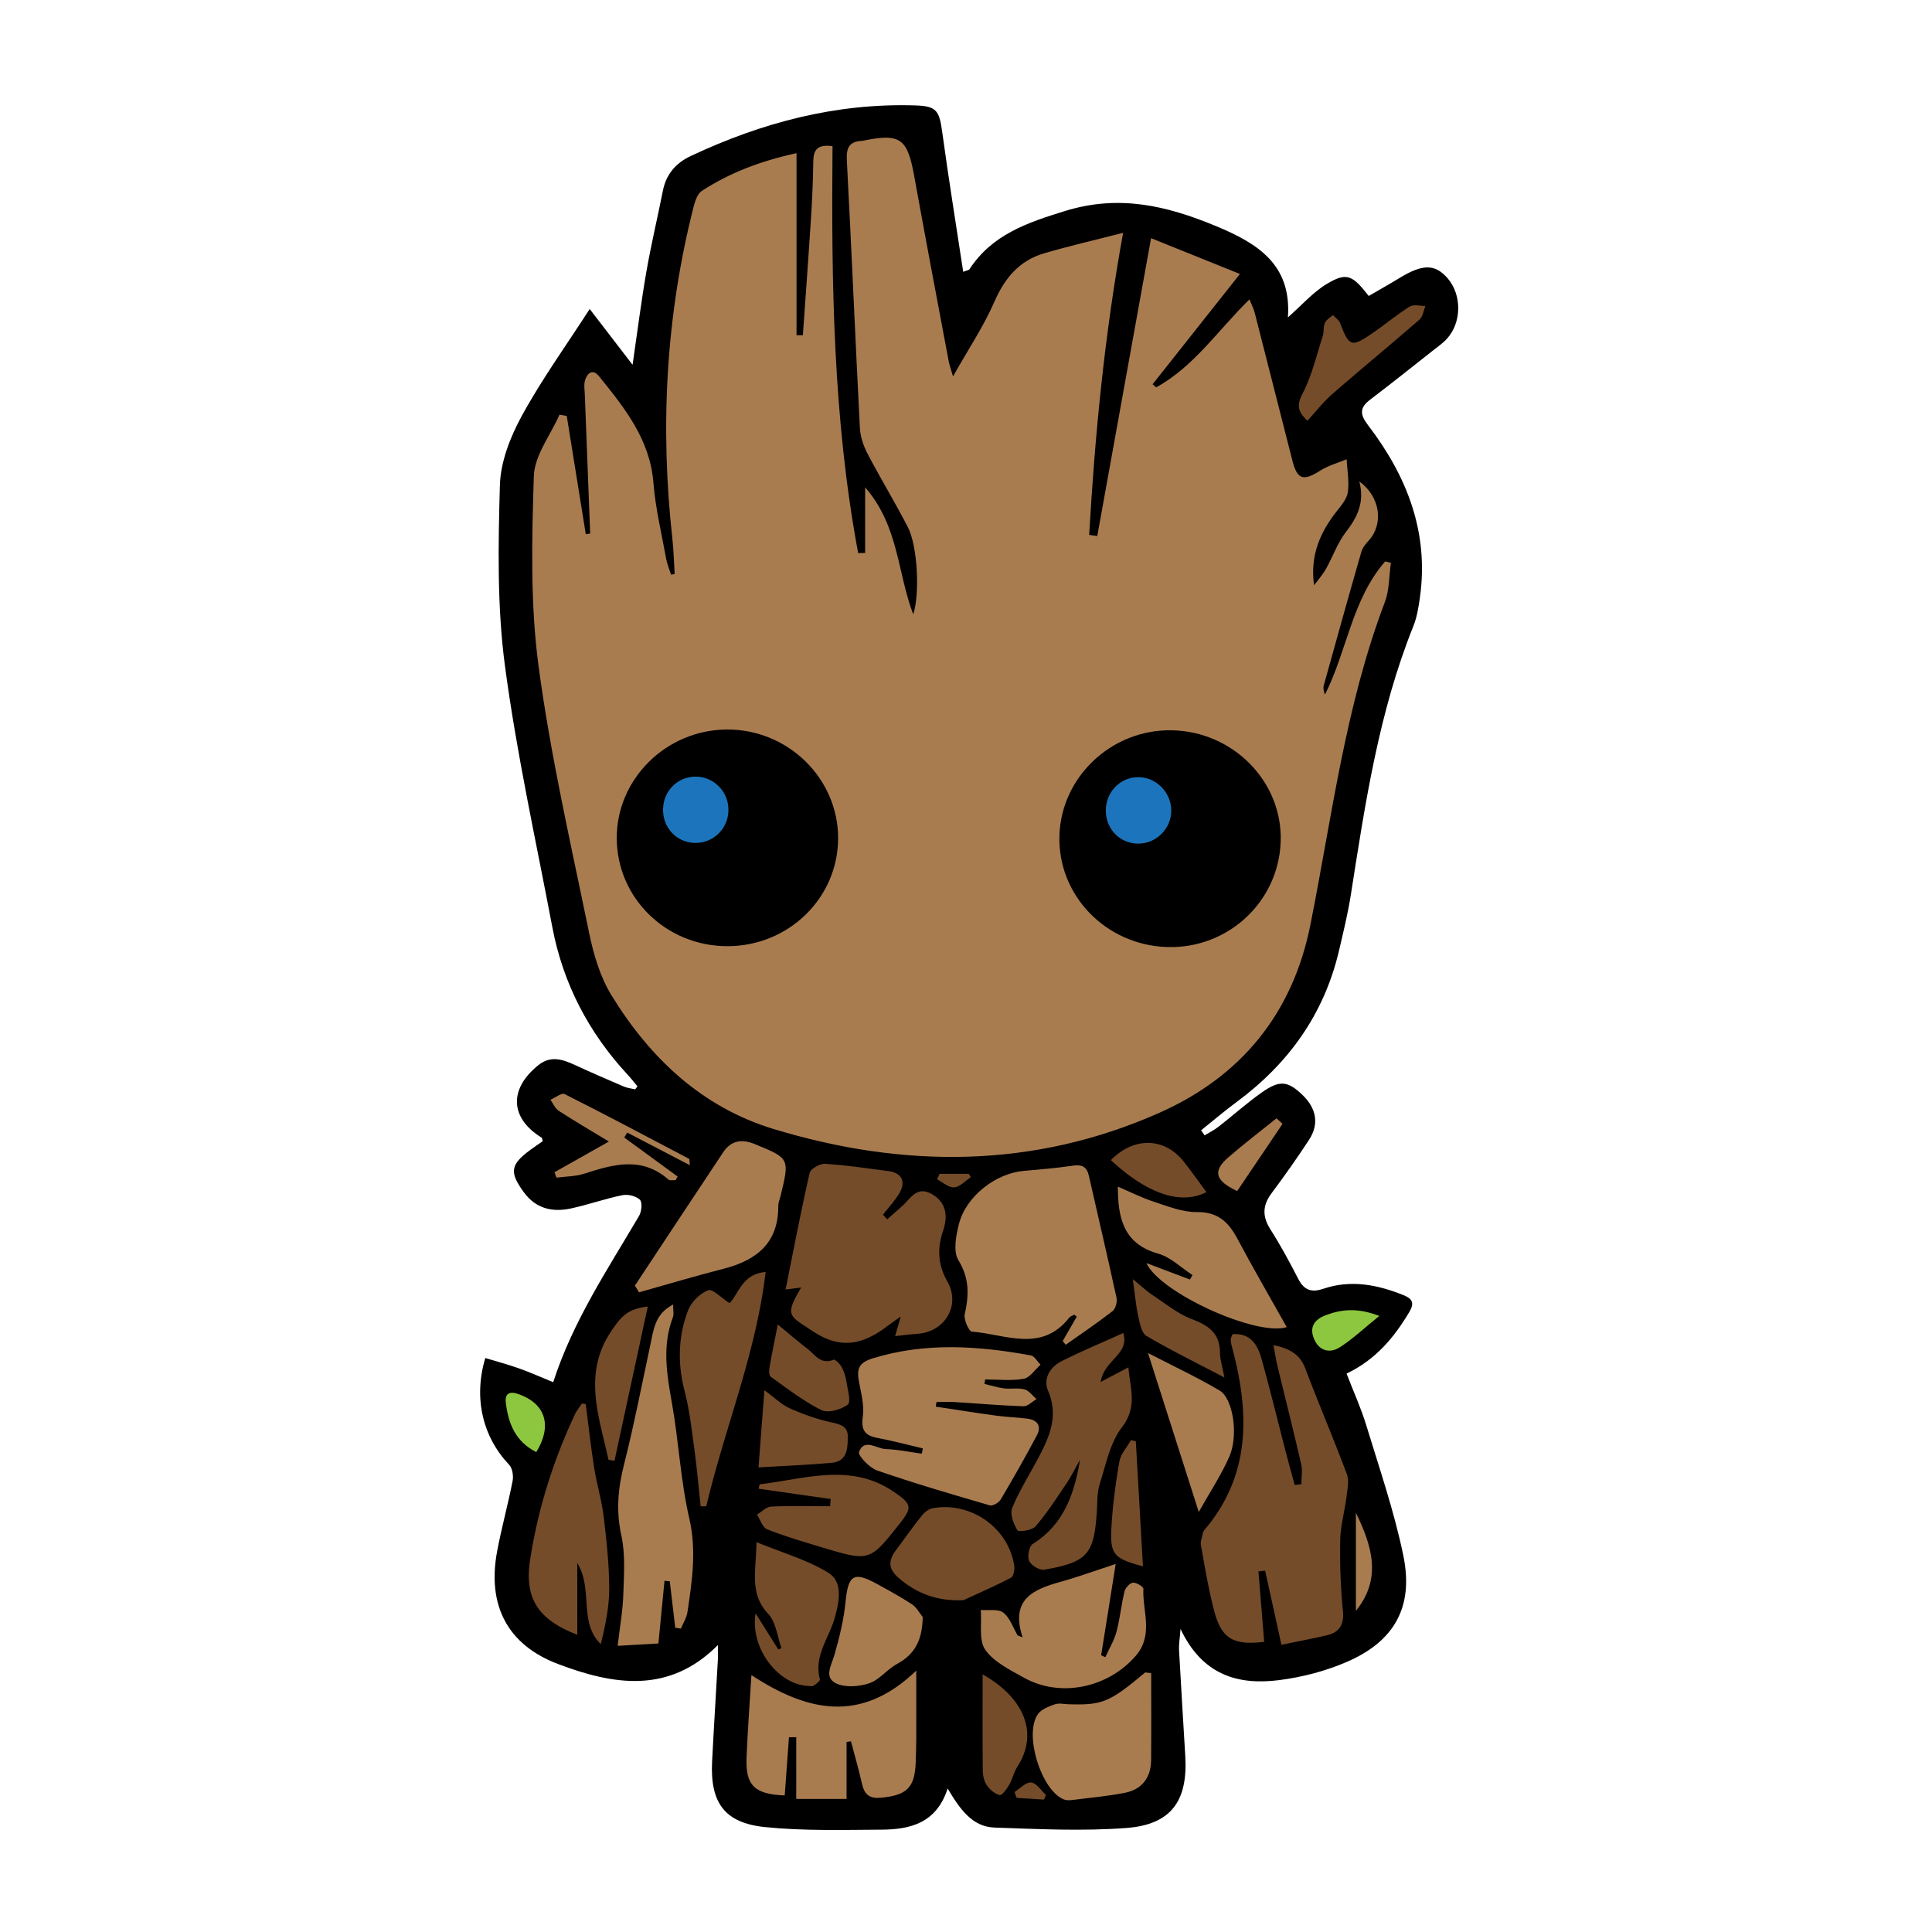
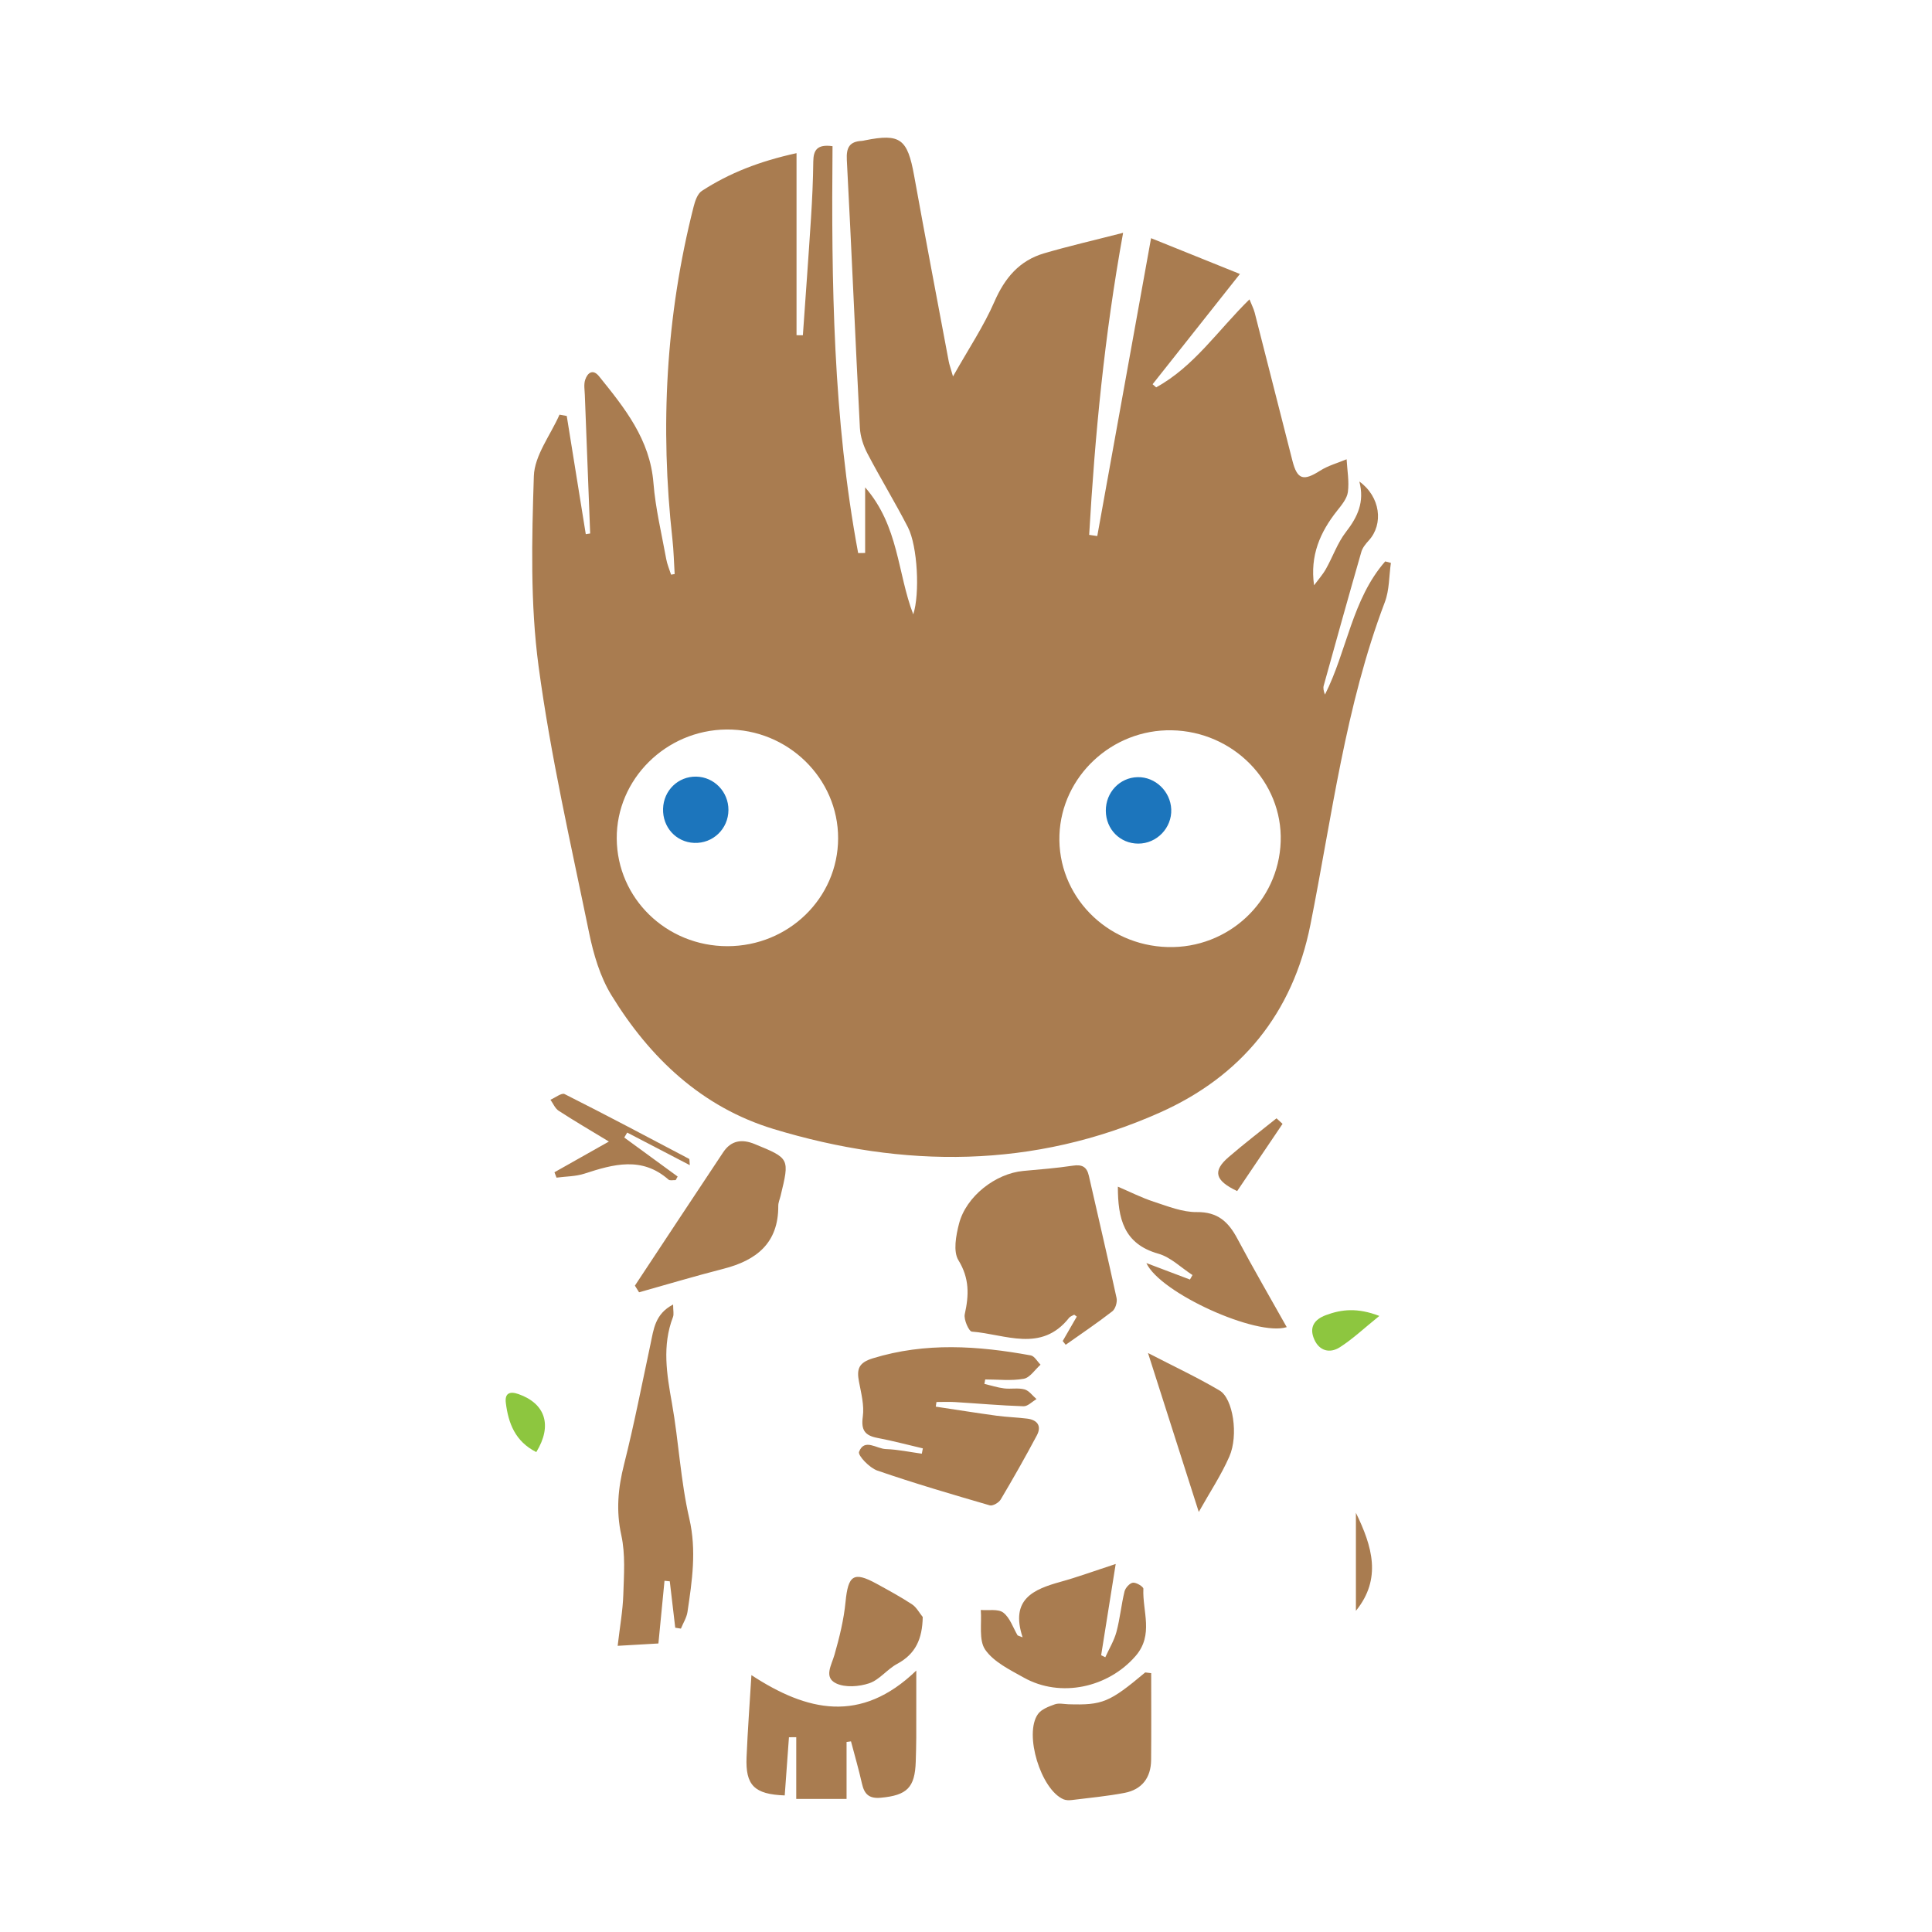
<svg xmlns="http://www.w3.org/2000/svg" xml:space="preserve" width="864" height="864">
-   <path fill-rule="evenodd" d="M285.072 485.814c-1.422-1.697-2.771-3.462-4.276-5.082-17.52-18.866-29.013-40.862-33.806-66.167-7.385-38.993-16.021-77.835-21.216-117.126-3.5-26.467-2.971-53.625-2.221-80.417.293-10.468 4.637-21.593 9.764-30.984 8.887-16.279 19.821-31.442 30.396-47.848l19.174 24.941c2.274-15.526 3.917-28.676 6.193-41.715 2.112-12.098 4.966-24.066 7.365-36.118 1.473-7.396 5.778-12.391 12.457-15.532 31.742-14.928 64.867-23.714 100.23-22.629 9.531.292 10.895 2.075 12.22 11.802 2.825 20.728 6.179 41.383 9.398 62.608 1.605-.628 2.497-.686 2.79-1.135 10.126-15.498 25.731-20.794 42.683-26.035 24.134-7.462 45.335-2.486 67.534 6.712 19.09 7.909 33.848 17.435 32.204 40.847 6.257-5.5 11.238-11.289 17.458-15.005 8.773-5.244 11.389-3.97 18.679 5.429 4.496-2.617 9.144-5.204 13.676-7.982 10.488-6.43 16.124-6.407 21.754.25 6.268 7.412 6.14 19.667-.472 26.878-1.883 2.054-4.242 3.683-6.451 5.423-9.254 7.29-18.451 14.654-27.836 21.772-4.767 3.614-4.661 6.62-1.022 11.375 17.413 22.758 27.385 47.95 23.233 77.246-.608 4.289-1.313 8.708-2.914 12.69-15.522 38.636-21.561 79.442-27.97 120.188-1.311 8.332-3.331 16.562-5.248 24.786-6.64 28.465-22.568 50.663-45.897 67.891-5.42 4.002-10.552 8.393-15.815 12.604l1.574 2.26c2.09-1.283 4.323-2.383 6.244-3.882 6.459-5.036 12.581-10.533 19.254-15.258 8.062-5.708 11.694-5.233 18.239 1.039 6.293 6.029 7.571 13.03 2.978 20.069-5.314 8.146-10.946 16.104-16.767 23.898-4.082 5.465-4.199 10.406-.514 16.193 4.533 7.118 8.568 14.576 12.425 22.088 2.593 5.049 5.873 6.275 11.232 4.459 12.312-4.173 24.22-1.853 35.937 2.886 4.166 1.685 4.77 3.719 2.486 7.55-6.804 11.412-15.063 21.312-28.03 27.5 3.104 8.051 6.492 15.478 8.846 23.22 5.873 19.303 12.498 38.497 16.548 58.204 4.707 22.908-3.991 38.333-25.396 47.559-9.493 4.092-19.934 6.801-30.202 8.102-18.305 2.321-34.279-2.205-44.042-22.888-.36 4.664-.805 7.02-.678 9.344.866 15.852 1.865 31.696 2.798 47.544 1.18 20.059-6.32 30.614-26.375 32.123-19.534 1.47-39.295.49-58.93-.188-9.909-.342-15.373-8.079-20.967-17.461-5.022 15.554-16.84 18.323-29.635 18.394-17.351.098-34.821.606-52.027-1.146-18.21-1.855-24.608-11.011-23.674-29.391.767-15.093 1.73-30.179 2.571-45.27.111-1.995.015-4.002.015-6.745-21.955 22.086-46.861 17.79-71.475 8.478-22.772-8.617-31.748-26.452-27.254-50.382 1.983-10.562 4.867-20.951 6.928-31.501.443-2.271-.077-5.676-1.552-7.229-11.804-12.429-16.039-29.741-10.664-47.734 5.021 1.524 10.125 2.876 15.083 4.639 5.007 1.778 9.871 3.966 15.288 6.175 8.747-27.15 24.28-50.384 38.399-74.378 1.142-1.939 1.538-6.05.364-7.209-1.699-1.677-5.349-2.556-7.816-2.054-7.762 1.577-15.295 4.269-23.042 5.946-8.338 1.805-15.741.053-21.119-7.347-6.439-8.859-5.962-12.276 3.015-18.873 1.837-1.35 3.734-2.621 5.513-3.864-.221-.751-.21-1.404-.494-1.579-14.162-8.725-14.746-21.733-1.471-32.421 5.552-4.47 10.959-2.574 16.526-.005 7.195 3.32 14.467 6.479 21.757 9.588 1.566.668 3.349.825 5.032 1.219z" clip-rule="evenodd" />
  <path fill="#8DC63F" fill-rule="evenodd" d="M616.849 588.493c-6.767 5.455-11.863 10.3-17.679 14.016-4.428 2.828-9.178 1.699-11.467-3.614-2.27-5.271-.051-8.782 5.223-10.753 7.128-2.665 14.19-3.381 23.923.351M239.83 649.381c-9.426-4.752-12.485-12.864-13.62-21.998-.535-4.314 1.733-5.322 5.662-3.938 12.034 4.24 15.272 14.008 7.958 25.936" clip-rule="evenodd" />
  <g fill="#A97C50" fill-rule="evenodd" clip-rule="evenodd">
    <path d="M301.709 256.715c-.322-5.191-.425-10.408-1-15.572-5.572-50.13-2.977-99.737 9.479-148.704.648-2.55 1.736-5.802 3.693-7.073 12.317-8.002 25.822-13.254 42.333-16.874v81.411l2.836.029c1.221-17.457 2.515-34.909 3.63-52.373.539-8.435.933-16.89 1.025-25.339.055-5.113 1.765-7.803 8.604-6.845-.535 60.854.223 121.824 11.464 181.965l3.121-.05v-29.349c15.113 17.384 14.397 38.294 21.516 56.799 2.996-9.097 1.968-30.464-2.388-38.948-5.727-11.151-12.292-21.87-18.101-32.981-1.824-3.489-3.175-7.604-3.377-11.504-2.063-39.909-3.729-79.839-5.837-119.746-.293-5.54 1.156-8.261 6.685-8.554.507-.027 1.009-.169 1.512-.27 15.71-3.139 18.925-.637 21.893 15.792 5.007 27.713 10.284 55.377 15.475 83.057.272 1.45.797 2.851 1.915 6.759 6.935-12.308 13.724-22.419 18.508-33.404 4.633-10.635 11.159-18.4 22.22-21.655 10.921-3.213 22.041-5.754 35.342-9.171-8.41 46.329-12.596 90.634-15.175 135.081l3.624.522 24.057-133.206 39.735 16.009-39.046 49.308 1.584 1.396c16.943-9.27 27.612-25.512 41.733-39.35.994 2.498 1.881 4.174 2.339 5.96 5.658 22.073 11.23 44.169 16.88 66.245 2.162 8.441 4.904 9.169 12.379 4.408 3.578-2.28 7.873-3.433 11.844-5.097.271 4.889 1.199 9.864.573 14.634-.391 2.981-2.842 5.879-4.859 8.425-7.539 9.51-12.146 19.976-10.268 33.295 1.785-2.422 3.835-4.697 5.303-7.298 3.088-5.468 5.167-11.656 8.955-16.544 5.145-6.64 8.428-13.354 5.988-22.573 9.434 6.799 10.922 19.042 4.219 26.376-1.357 1.486-2.788 3.226-3.325 5.095-5.72 19.894-11.283 39.833-16.818 59.78-.326 1.173-.042 2.516.557 4.035 9.847-19.453 12.067-42.558 26.936-59.554l2.545.667c-.849 5.869-.656 12.132-2.709 17.543-17.682 46.587-23.631 95.846-33.281 144.25-7.931 39.78-31.001 67.829-67.347 84.031-56.332 25.112-114.502 25.022-172.738 7.344-32.061-9.734-55.297-31.765-72.505-59.83-5.078-8.282-8.023-18.333-10.002-27.973-8.133-39.628-17.229-79.181-22.59-119.215-3.742-27.939-3.018-56.646-2.106-84.941.299-9.28 7.453-18.339 11.472-27.499l3.244.583 8.51 52.869 1.962-.305c-.8-20.629-1.609-41.259-2.386-61.89-.086-2.299-.533-4.789.16-6.866 1.032-3.096 3.426-4.982 6.188-1.562 11.44 14.169 22.787 28.217 24.333 47.705.907 11.433 3.666 22.726 5.721 34.057.431 2.374 1.431 4.643 2.167 6.959q.797-.135 1.599-.274m23.637 166.426c27.314-.028 49.391-21.541 49.466-48.205.076-26.879-22.532-48.935-49.919-48.699-27.089.232-49.259 22.259-49.083 48.768.178 26.742 22.222 48.163 49.536 48.136m196.853.389c27.067.731 49.616-20.317 50.533-47.169.913-26.727-21.185-49.284-48.758-49.774-26.684-.475-49.243 20.586-50.185 46.849-.962 26.882 20.746 49.347 48.41 50.094m-46.948 176.18 6.296-10.923-1.151-.847c-.77.452-1.763.727-2.277 1.378-12.479 15.801-28.626 7.296-43.495 6.187-1.33-.099-3.7-5.413-3.178-7.773 1.888-8.537 2.16-16.006-2.836-24.165-2.42-3.954-1.082-11.06.266-16.299 3.156-12.264 16.337-22.491 28.772-23.624 7.389-.673 14.802-1.247 22.132-2.351 4.106-.617 6.251.461 7.173 4.54 4.118 18.217 8.427 36.393 12.384 54.644.393 1.812-.504 4.86-1.89 5.938-6.751 5.251-13.872 10.028-20.861 14.974q-.669-.838-1.335-1.679m-62.541 48.01c-6.759-1.58-13.477-3.382-20.29-4.673-5.638-1.069-7.405-3.484-6.566-9.531.7-5.048-.735-10.479-1.715-15.646-1.054-5.558-.206-8.466 6.211-10.436 23.531-7.222 47.024-5.598 70.62-1.294 1.655.302 2.925 2.719 4.373 4.153-2.489 2.199-4.728 5.801-7.521 6.3-5.579.999-11.463.298-17.221.298l-.371 1.99c2.933.695 5.836 1.64 8.809 2.014 3.028.381 6.275-.341 9.144.447 2.029.559 3.588 2.83 5.355 4.336-1.94 1.125-3.915 3.271-5.817 3.208-10.221-.332-20.421-1.251-30.635-1.878-2.754-.169-5.527-.026-8.293-.026l-.302 2.076c9.039 1.36 18.066 2.807 27.124 4.043 4.555.622 9.176.74 13.741 1.31 4.585.57 6.569 3.295 4.331 7.503-5.152 9.692-10.572 19.247-16.173 28.686-.833 1.402-3.564 2.979-4.871 2.599-16.868-4.908-33.744-9.848-50.342-15.575-3.456-1.191-8.744-6.746-8.128-8.354 2.371-6.2 7.833-1.378 11.957-1.244 5.387.176 10.743 1.331 16.111 2.065zm-59.883 129.182-1.888 26.02c-13.58-.509-17.604-4.49-17.068-17.142.514-12.169 1.424-24.318 2.171-36.658 24.804 16.225 48.867 21.924 73.731-2.042 0 11.393.021 20.666-.011 29.938-.012 3.579-.125 7.158-.231 10.735-.351 11.716-3.947 15.125-15.625 16.203-5.265.486-7.373-1.601-8.432-6.321-1.424-6.346-3.25-12.602-4.904-18.896l-1.978.267v25.49h-22.504V776.88zm-50.852-48.984-2.44-20.749-2.363-.24-2.724 28.038-18.223 1.052c.98-8.473 2.293-15.676 2.527-22.915.285-8.855.979-18.028-.893-26.539-2.413-10.967-1.463-21.057 1.228-31.704 4.496-17.79 7.983-35.835 11.829-53.788 1.398-6.524 1.963-13.464 10.11-17.686 0 2.757.415 4.344-.064 5.588-4.925 12.822-2.782 25.544-.466 38.543 3.047 17.105 3.857 34.668 7.761 51.542 3.317 14.342 1.254 27.924-.806 41.786-.384 2.581-1.933 4.988-2.945 7.478zm155.347 4.301c-5.646-17.093 4.868-21.472 17.074-24.858 7.637-2.118 15.1-4.86 24.554-7.945-2.463 15.459-4.482 28.134-6.503 40.809l1.856.895c1.706-3.78 3.936-7.419 4.995-11.37 1.584-5.915 2.143-12.1 3.596-18.057.391-1.6 2.339-3.747 3.767-3.908 1.509-.171 4.711 1.802 4.667 2.719-.479 10.064 4.771 20.546-3.497 30.082-12.262 14.141-33.546 18.846-49.979 9.643-6.223-3.484-13.407-6.955-17.24-12.459-2.997-4.307-1.498-11.742-1.996-17.788 3.432.297 7.767-.581 10.067 1.188 2.982 2.291 4.343 6.691 6.402 10.185q1.118.43 2.237.864M283.929 574.947c13.158-19.894 26.279-39.811 39.497-59.663 3.521-5.288 8.333-6.015 14.085-3.653 15.629 6.415 15.656 6.35 11.565 23.182-.361 1.488-1.039 2.979-1.03 4.465.103 16.655-9.756 24.364-24.553 28.145-12.636 3.226-25.137 6.98-37.699 10.501zm228.737-10.101 19.486 7.371 1.136-2.008c-5.07-3.277-9.736-7.993-15.289-9.559-15.521-4.374-18.089-15.794-18.085-29.971 5.498 2.346 10.633 4.967 16.046 6.729 6.29 2.049 12.842 4.716 19.251 4.64 9.434-.11 14.184 4.431 18.178 11.945 7.043 13.247 14.596 26.224 22.04 39.502-13.286 4.29-56.598-15.195-62.763-28.649m2.151 183.393c0 12.954.091 25.909-.035 38.862-.076 7.925-4.124 13.205-11.906 14.691-7.75 1.481-15.646 2.211-23.49 3.183-1.232.153-2.659.156-3.767-.312-10.119-4.283-17.792-29.207-11.442-38.121 1.55-2.177 4.832-3.39 7.562-4.364 1.799-.643 4.034-.088 6.074-.026 15.241.456 18.328-.818 34.337-14.23z" />
    <path d="M412.65 723.132c-.176 9.846-3.198 16.533-11.456 20.973-4.443 2.39-7.866 7.105-12.462 8.657-4.537 1.531-10.743 2.006-14.828.047-5.597-2.685-2.058-8.114-.716-12.798 2.213-7.729 4.162-15.666 4.943-23.642 1.171-11.95 3.597-13.747 13.876-8.116 5.361 2.938 10.751 5.864 15.856 9.212 1.982 1.299 3.213 3.744 4.787 5.667m123.447-46.98-22.7-71.072c11.469 5.938 22.029 10.878 32.024 16.776 6.009 3.546 8.516 19.965 4.371 29.47-3.628 8.32-8.744 15.991-13.695 24.826m-263.8-165.651c-8.154-4.949-15.42-9.189-22.468-13.766-1.608-1.045-2.464-3.25-3.666-4.922 2.146-.915 4.989-3.214 6.333-2.536 18.687 9.405 37.171 19.214 55.678 28.974.232.122.116.902.305 2.806l-27.992-14.563-1.316 2.214 23.877 17.442-.884 1.604c-1.087-.055-2.565.334-3.204-.229-11.896-10.466-24.608-6.902-37.579-2.674-3.943 1.286-8.322 1.232-12.501 1.793l-.93-2.401c7.756-4.379 15.511-8.756 24.347-13.742m301.263-7.907-20.296 30.058c-10.035-4.748-10.997-8.989-3.846-15.173 6.954-6.013 14.279-11.596 21.441-17.367q1.352 1.24 2.701 2.482m32.807 173.935c7.302 14.973 11.664 29.471 0 43.836z" />
  </g>
-   <path fill="#754C29" fill-rule="evenodd" d="M573.062 735.563c-2.713-12.349-4.999-22.753-7.283-33.156q-1.5.17-3 .346l2.571 31.482c-13.778 1.637-19.081-1.355-22.352-13.823-2.527-9.637-4.157-19.518-5.922-29.339-.328-1.827.563-3.887.975-5.823.1-.469.477-.908.804-1.298 20.885-24.842 19.857-52.887 12.004-81.94a15 15 0 0 1-.477-3.013c-.027-.464.301-.949.779-2.315 7.673-.666 11.144 4.373 12.912 10.696 3.929 14.046 7.365 28.229 11.034 42.349 1.248 4.801 2.595 9.576 3.895 14.364l2.981-.362c0-3.007.562-6.145-.095-9.001-3.376-14.694-7.089-29.311-10.626-43.967-.671-2.786-1.079-5.636-1.753-9.223 7.355 1.592 11.854 4.154 14.245 10.483 5.969 15.799 12.633 31.337 18.548 47.155 1.101 2.944.288 6.742-.128 10.087-.814 6.562-2.692 13.065-2.825 19.621a269 269 0 0 0 1.21 31.453c.628 6.43-1.707 9.741-7.547 11.065-6.611 1.501-13.275 2.779-19.95 4.159M358.276 575.799c-2.65.33-4.325.537-6.953.862 3.573-17.756 6.851-35.01 10.764-52.118.426-1.861 4.596-4.212 6.886-4.067 9.433.596 18.817 2.024 28.208 3.231 6.125.786 8.144 4.704 4.896 10.08-2.037 3.369-4.784 6.31-7.212 9.442l1.906 2.056 6.793-6.026c3.64-3.233 6.282-8.836 12.732-5.469 5.987 3.125 8.092 8.733 5.487 16.521-2.67 7.981-2.438 15.119 1.872 22.765 6.086 10.8-1.132 22.604-13.511 23.427-3.042.203-6.07.609-9.85 1l2.539-8.76c-2.88 2.06-4.671 3.289-6.406 4.592-11.605 8.718-21.403 9.748-33.27 1.788-10.18-6.83-12.428-6.551-4.881-19.324m133.918 42.241 12.433-6.557c.746 9.387 4.182 17.591-2.907 26.814-5.309 6.907-7.138 16.627-9.905 25.287-1.22 3.814-1.043 8.105-1.301 12.191-1.223 19.313-4.194 22.872-23.564 26.191-2.065.354-5.812-1.942-6.707-3.939-.884-1.973-.021-6.527 1.59-7.538 13.823-8.665 18.654-22.371 21.135-37.629-2.008 3.539-3.808 7.217-6.07 10.583-4.399 6.545-8.715 13.209-13.823 19.174-1.516 1.77-7.583 2.58-8.088 1.739-1.717-2.854-3.436-7.279-2.341-9.954 3.182-7.778 7.783-14.969 11.725-22.445 4.967-9.422 9.099-18.732 4.369-29.906-2.373-5.605.874-10.758 6.188-13.409 8.854-4.418 17.997-8.255 27.379-12.501 2.991 9.523-8.513 11.854-10.113 21.899m-230.262 9.84c1.238 9.52 2.28 19.068 3.778 28.546 1.154 7.302 3.346 14.455 4.239 21.777 1.289 10.571 2.419 21.231 2.48 31.862.047 8.307-1.636 16.622-3.771 25.187-10.008-9.742-3.289-24.456-10.503-36.271v32.098c-17.599-6.818-23.714-16.315-21.095-33.457 3.46-22.642 10.3-44.306 20.006-65.05.813-1.737 2.084-3.26 3.143-4.881zm51.403 45.753c-.932-8.604-1.679-17.235-2.849-25.808-1.173-8.6-2.155-17.299-4.321-25.67-3.197-12.355-2.931-24.464 1.561-36.176 1.426-3.717 5.282-7.525 8.938-8.951 1.979-.772 5.882 3.39 9.578 5.746 4.05-3.935 5.574-13.088 16.139-13.921-4.318 36.615-18.345 69.957-26.532 104.763zm58.141-3.275c-10.736-1.532-21.472-3.066-32.239-4.604.407-1.506.451-1.961.545-1.972 20.183-2.324 40.625-9.842 59.979 3.403 7.956 5.445 8.37 6.894 2.552 14.23-13.4 16.901-13.416 16.952-34.487 10.64-8.33-2.497-16.698-4.968-24.772-8.15-2.052-.81-3.046-4.3-4.526-6.56 2.102-1.249 4.159-3.474 6.314-3.574 8.777-.411 17.584-.171 26.38-.171zm-33.573 51.159 10.161 16.156 1.416-.621c-1.885-5.181-2.448-11.606-5.918-15.293-8.599-9.136-5.388-19.344-5.263-32.106 11.531 4.74 22.604 7.871 32.055 13.652 6.791 4.154 4.898 12.965 3.027 19.913-2.471 9.174-9.565 17.173-6.738 27.728.188.7-1.661 2.218-2.826 2.91-.75.444-1.989.132-3.002.059-13.021-.939-25.442-17.002-22.912-32.398m93.023-5.924c-10.904.544-19.886-2.451-28.061-9.092-5.368-4.362-6.226-7.845-2.022-13.49 3.805-5.108 7.484-10.317 11.463-15.287 1.17-1.46 3.056-2.937 4.816-3.244 17.167-3.002 33.849 8.778 36.438 25.715.265 1.735-.311 4.758-1.456 5.361-6.904 3.64-14.087 6.749-21.178 10.037m153.762-527.44c-4.101-3.915-5.04-6.688-2.202-12.104 4.159-7.945 6.223-17.004 9.023-25.638.62-1.91.206-4.198.989-5.998.62-1.423 2.347-2.365 3.582-3.521 1.105 1.2 2.698 2.213 3.238 3.628 4.013 10.496 4.957 10.93 14.253 4.615 5.709-3.878 11.01-8.375 16.847-12.032 1.726-1.08 4.652-.242 7.027-.282-.836 2.048-1.107 4.747-2.597 6.045-12.915 11.246-26.147 22.126-39.059 33.376-3.968 3.458-7.236 7.718-11.101 11.911M339.209 656.241l2.636-34.517c4.754 3.476 7.686 6.444 11.236 8.025 5.873 2.615 12.028 4.862 18.29 6.247 4.172.92 7.819 1.629 7.757 6.548-.063 5.109-.146 10.979-7.178 11.618-10.411.947-20.871 1.356-32.741 2.079m-67.1-3.429c-4.106-19.146-11.611-38.227 1.129-57.33 4.962-7.439 7.844-10.126 16.457-11.191l-14.9 69.005zm167.323 95.981c18.023 10.146 25.392 25.832 15.615 41.158-1.631 2.555-2.293 5.715-3.815 8.357-1.037 1.8-3.125 4.675-4.161 4.445-2.149-.478-4.368-2.383-5.7-4.299-1.229-1.768-1.834-4.312-1.858-6.522-.159-14.302-.081-28.607-.081-43.139m-91.597-156.446c4.997 4.103 8.972 7.556 13.152 10.74 3.423 2.608 5.963 7.369 11.753 4.996.688-.282 2.848 1.828 3.615 3.222 1.087 1.971 1.812 4.26 2.155 6.495.543 3.551 2.153 9.164.607 10.333-2.984 2.262-8.798 3.936-11.762 2.467-8.071-3.998-15.328-9.679-22.725-14.946-.794-.565-.729-2.867-.487-4.264 1.029-5.942 2.274-11.848 3.692-19.043m199.708 23.664c-12.952-6.79-24.146-12.274-34.849-18.59-2.189-1.293-2.954-5.608-3.642-8.693-1.047-4.688-1.452-9.52-2.467-16.664 4.061 3.292 6.347 5.472 8.942 7.184 5.719 3.772 11.216 8.306 17.501 10.681 7.485 2.829 12.488 6.337 12.541 14.965.019 2.936 1.004 5.87 1.974 11.117m-50.758-97.195c10.418-10.624 24.148-10.164 32.732.847 3.418 4.386 6.653 8.914 10.025 13.449-11.514 5.9-26.482.806-42.757-14.296m14.347 181.637c-12.736-3.324-14.698-5.233-14.132-16.571.503-10.104 1.861-20.205 3.577-30.18.588-3.415 3.401-6.446 5.197-9.652l2.165.504zm-90.944-175.516h13.073l.876 1.541c-2.468 1.606-4.858 4.322-7.427 4.504-2.462.174-5.111-2.282-7.678-3.582zm33.507 276.461c2.489-1.544 5.129-4.49 7.427-4.244 2.396.257 4.462 3.591 6.673 5.58l-.975 2.062-12.164-.785z" clip-rule="evenodd" />
  <path fill="#1C75BC" fill-rule="evenodd" d="M311.374 347.31c8.016.155 14.43 6.809 14.388 14.928-.042 8.437-6.931 15.047-15.329 14.71-8.077-.324-14.142-6.983-13.906-15.27.233-8.201 6.767-14.525 14.847-14.368m197.359.237c7.906-.174 14.711 6.322 15.048 14.365.349 8.3-6.434 15.364-14.743 15.356-8.129-.007-14.452-6.4-14.513-14.671-.059-8.225 6.219-14.875 14.208-15.05" clip-rule="evenodd" />
</svg>